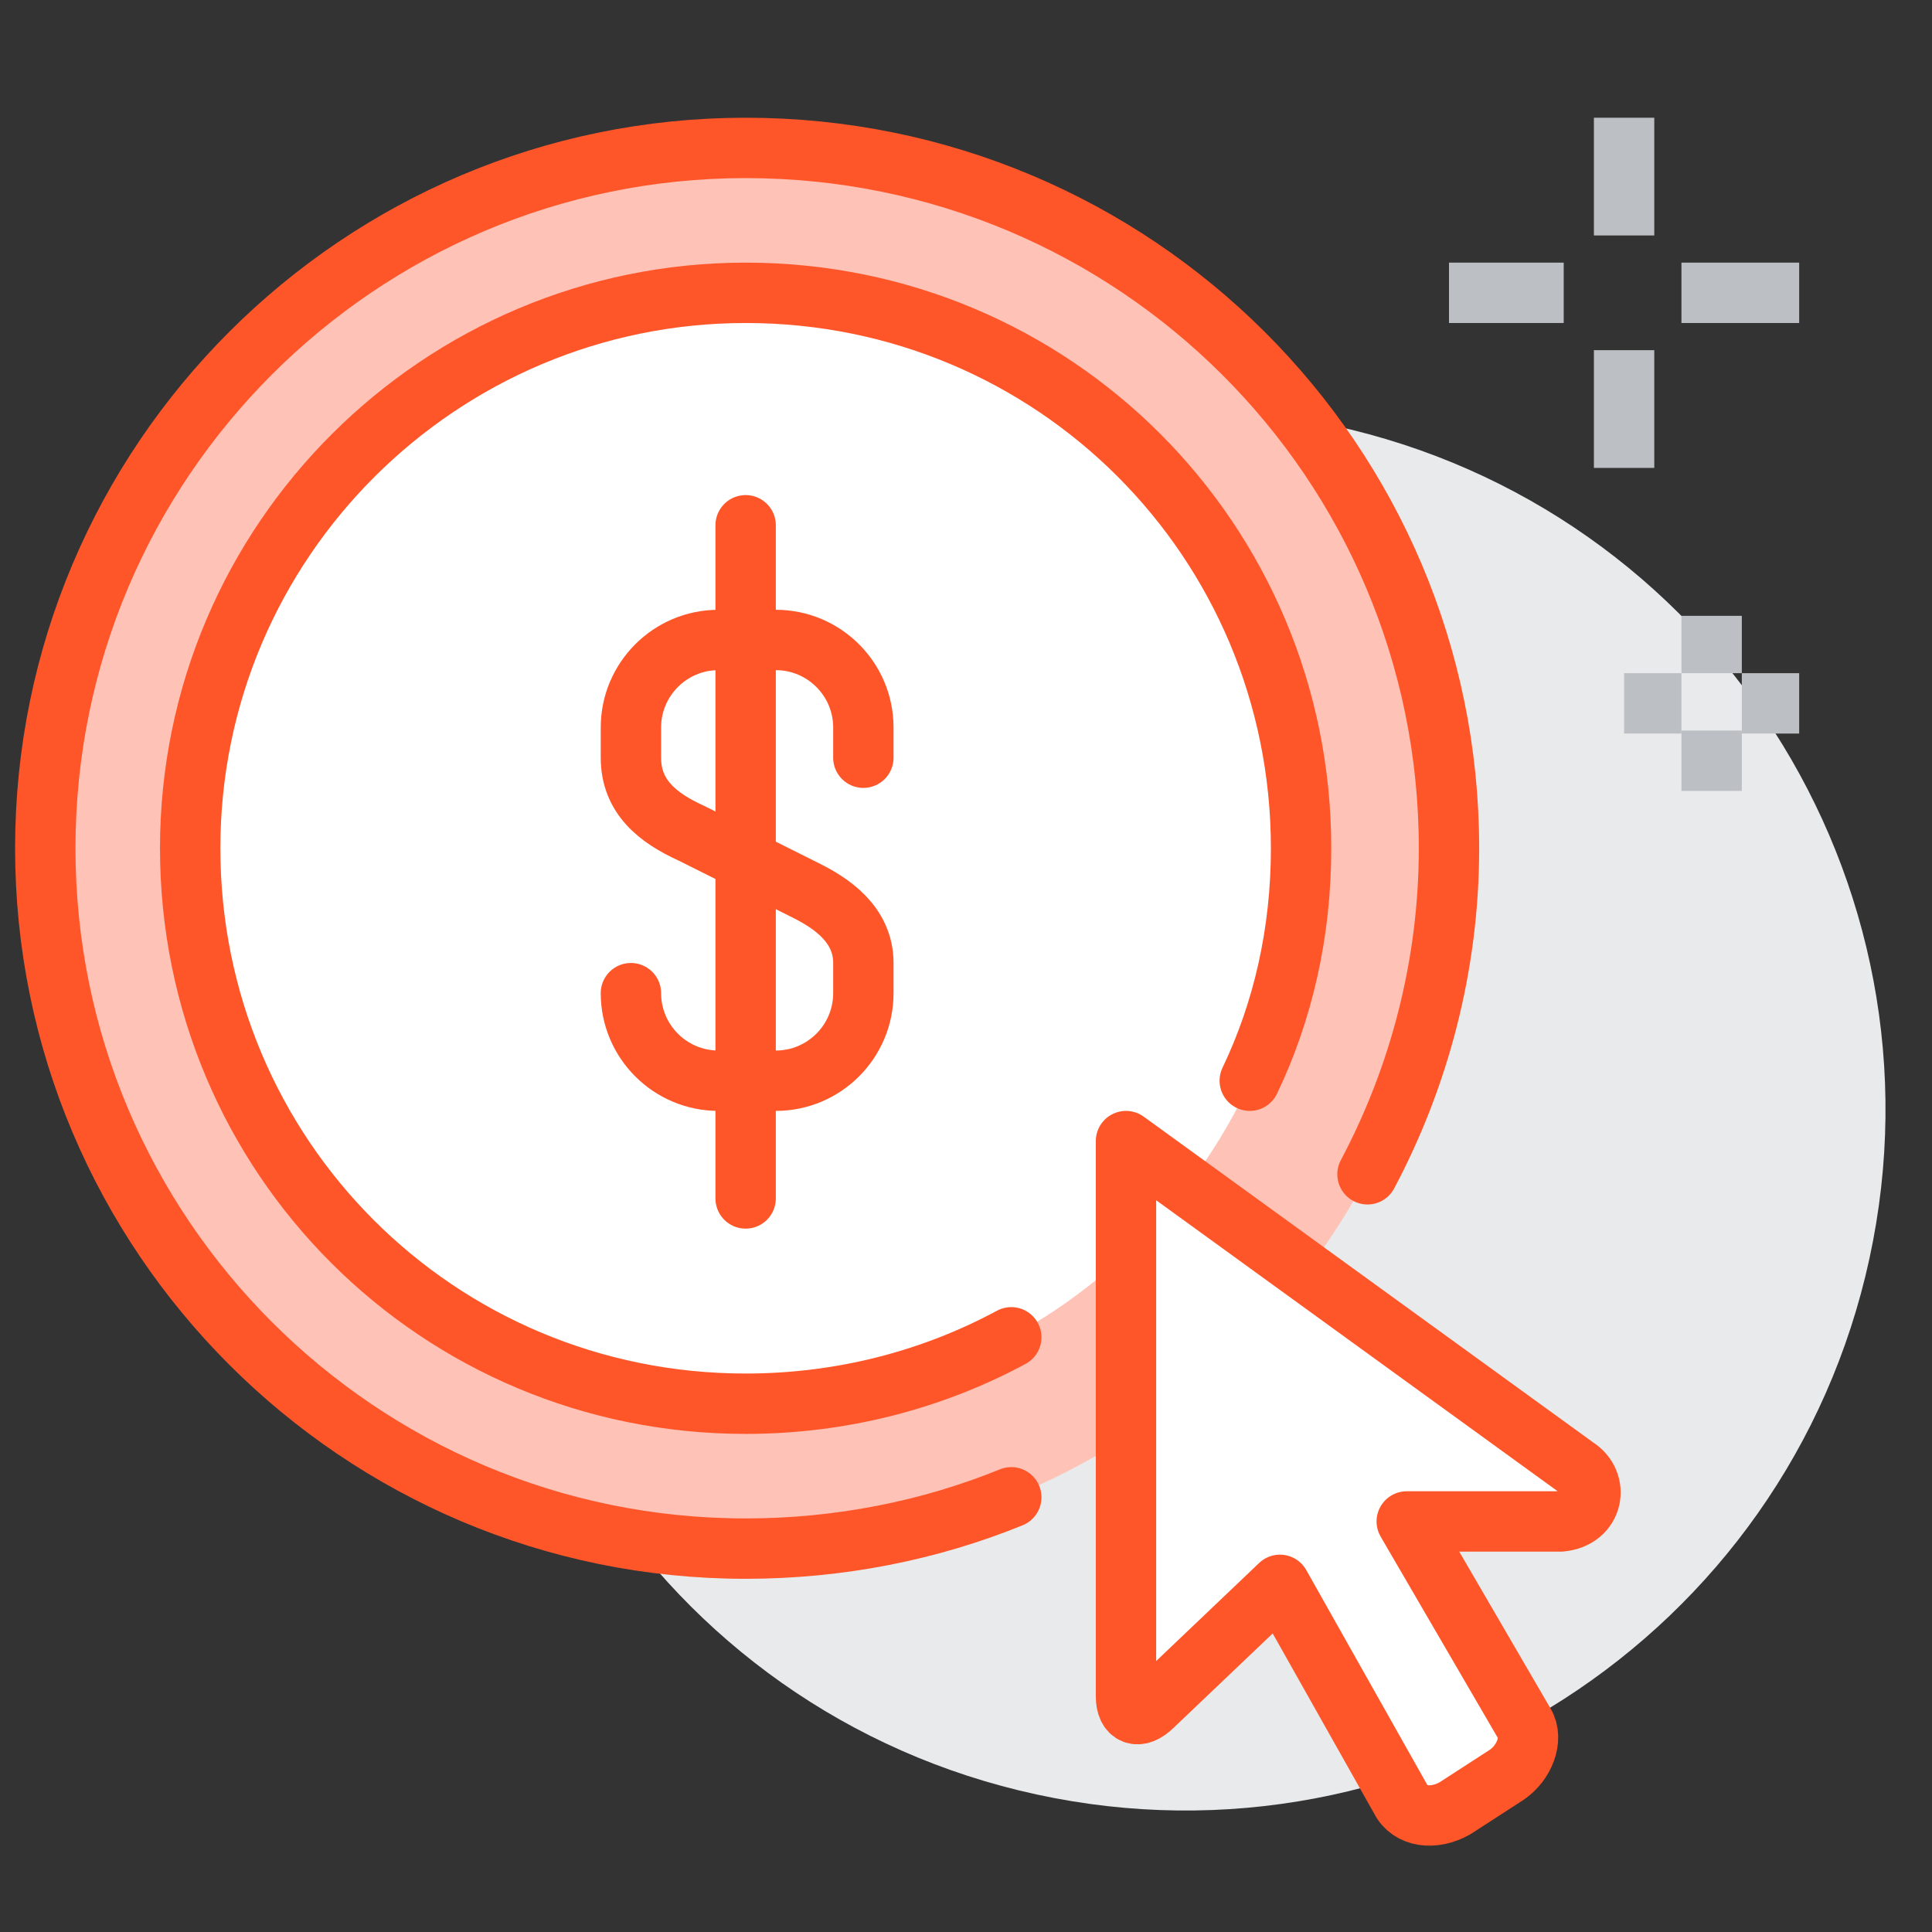
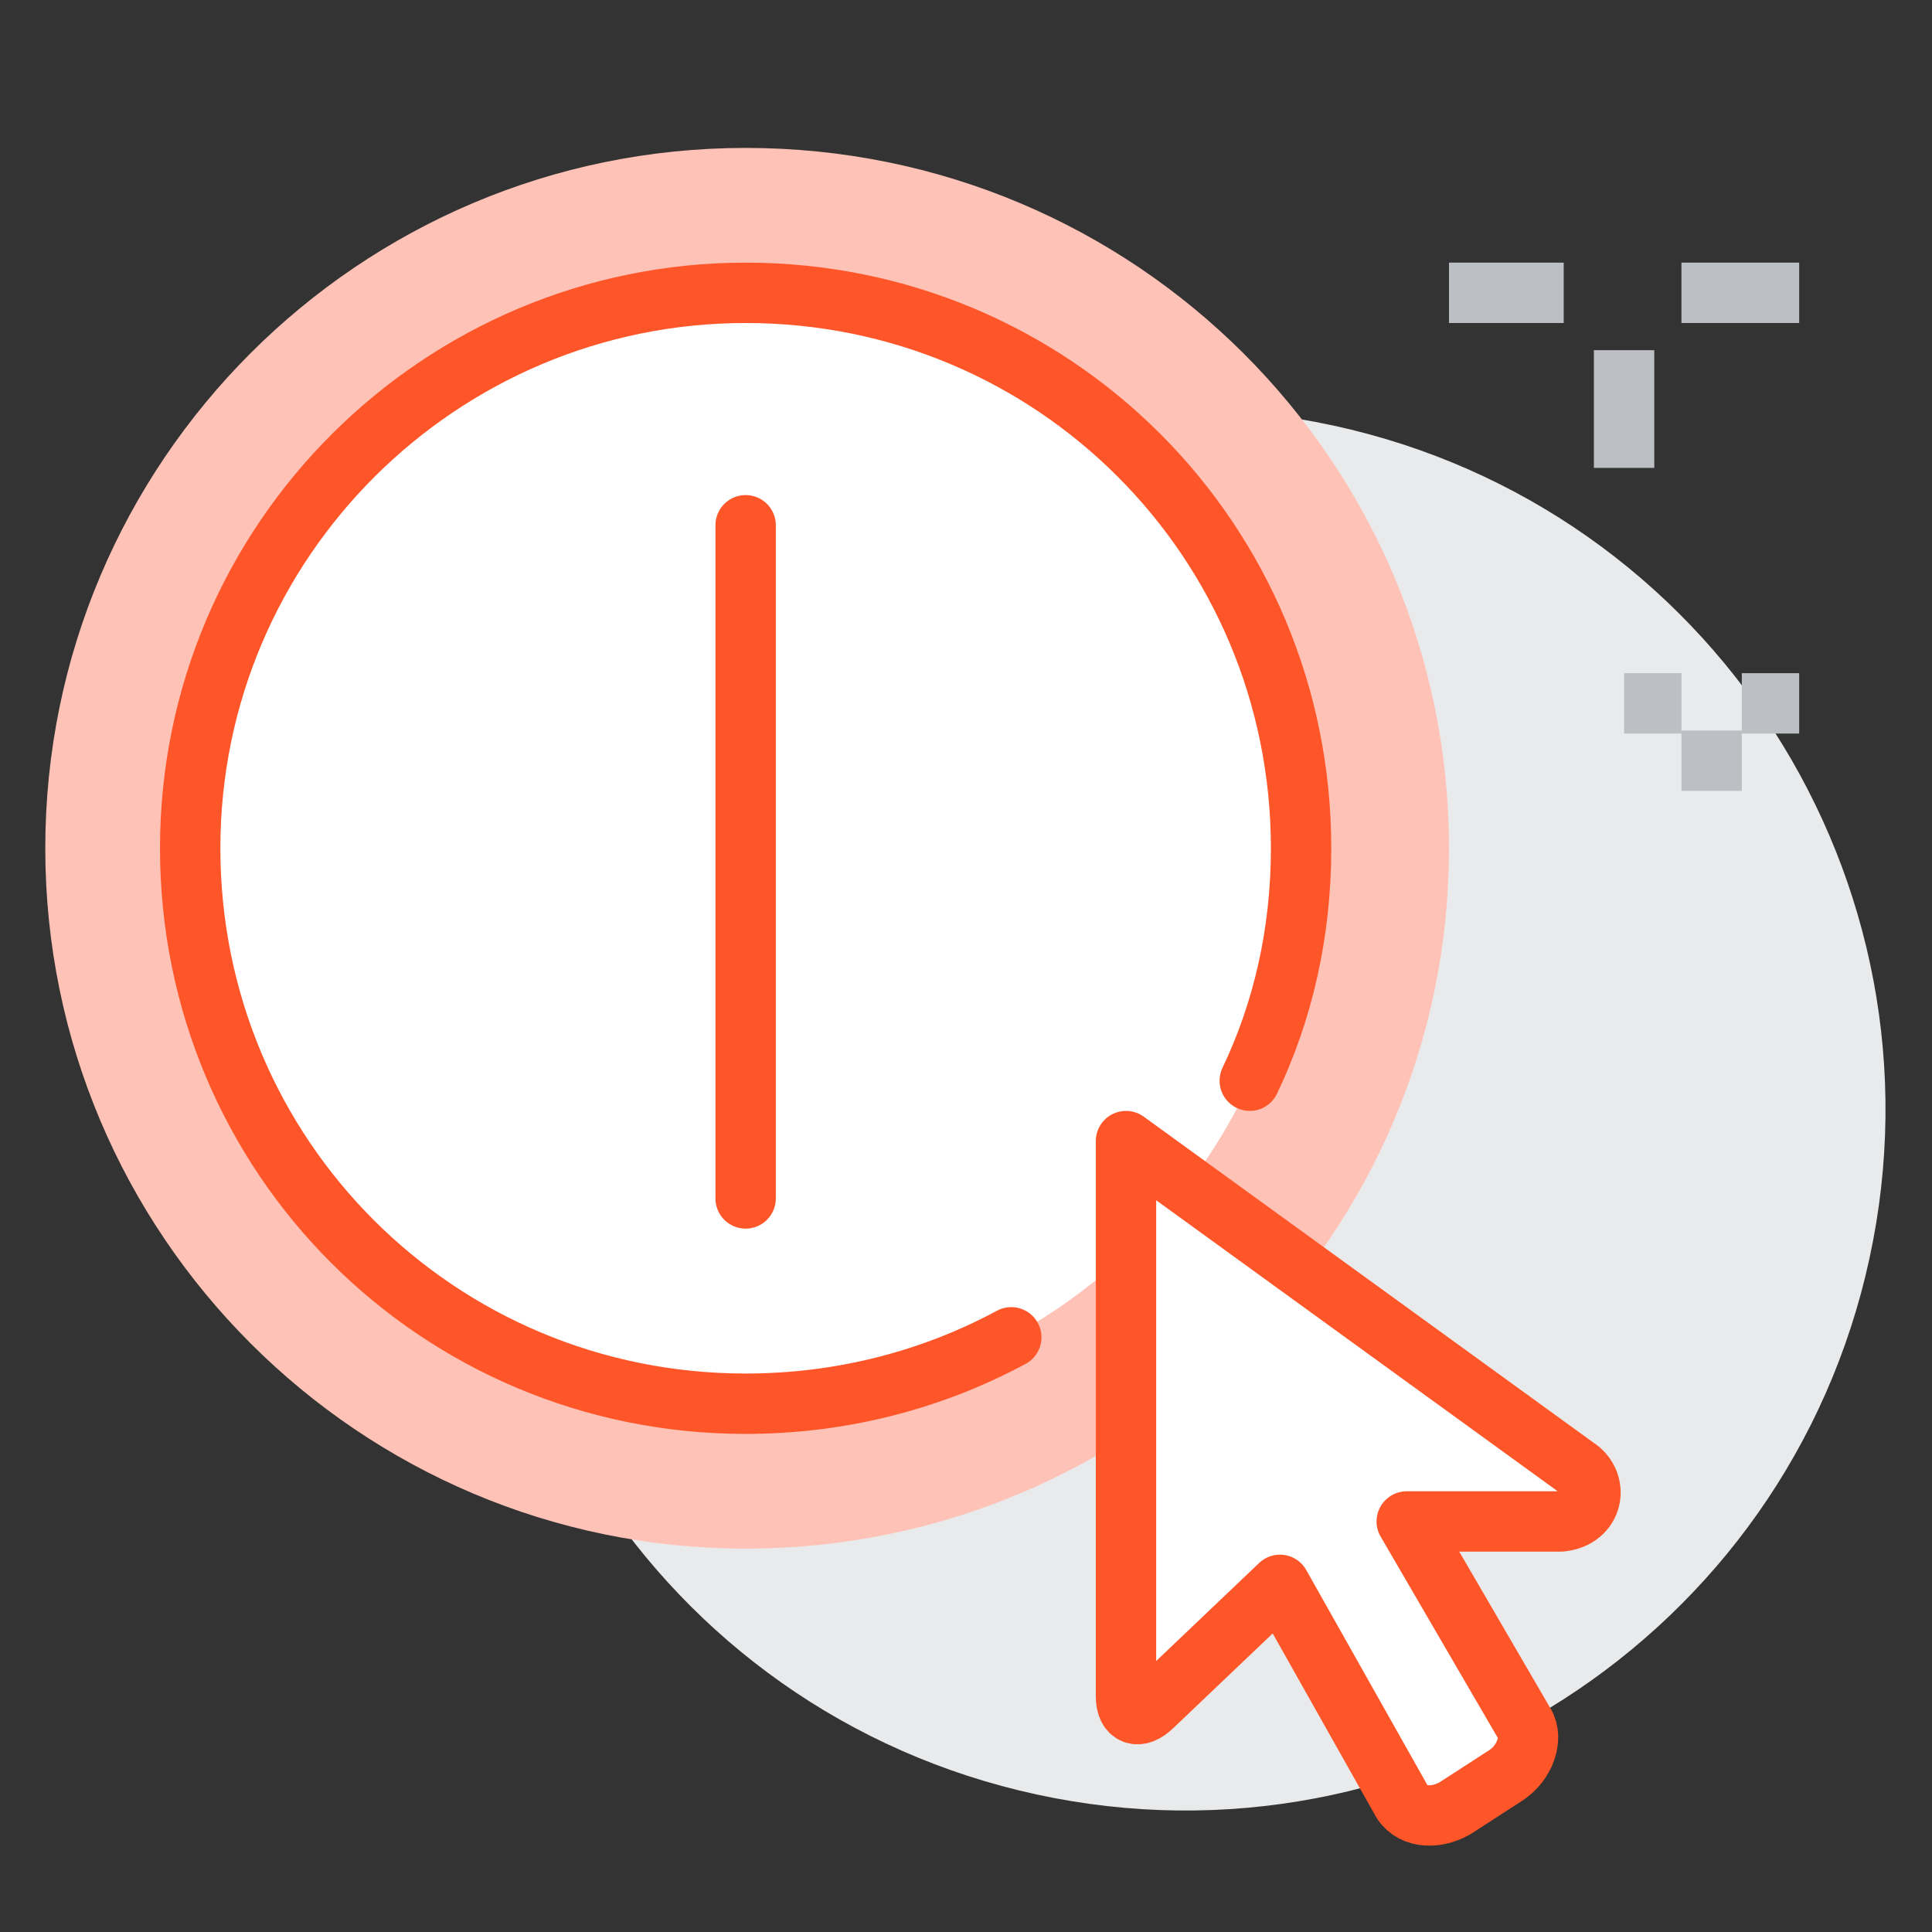
<svg xmlns="http://www.w3.org/2000/svg" preserveAspectRatio="xMidYMid meet" data-bbox="1.5 3.9 60.96 56.24" viewBox="0 0 64 64" height="64" width="64" data-type="ugc" role="presentation" aria-hidden="true" aria-labelledby="svgcid-gos5olxws1lw">
  <rect x="0" y="0" width="64" height="64" fill="#333333" stroke="none" />
  <title id="svgcid-gos5olxws1lw" />
  <g>
    <path fill="#E9EAEB" d="M44.174 14.098c12.522 2.717 20.47 15.07 17.754 27.591-2.716 12.522-15.069 20.471-27.59 17.755-12.522-2.716-20.471-15.07-17.755-27.591 2.716-12.522 15.07-20.47 27.59-17.755z" />
    <path fill="#FFFFFF" d="M44.1 28.1c0 10.714-8.686 19.4-19.4 19.4-10.714 0-19.4-8.686-19.4-19.4 0-10.714 8.686-19.4 19.4-19.4 10.714 0 19.4 8.686 19.4 19.4z" />
-     <path d="M24.7 4.9C11.9 4.9 1.5 15.3 1.5 28.1s10.4 23.2 23.2 23.2C37.6 51.3 48 40.9 48 28.1S37.6 4.9 24.7 4.9zm0 41.6c-10.2 0-18.4-8.2-18.4-18.4S14.6 9.7 24.7 9.7c10.2 0 18.4 8.2 18.4 18.4s-8.2 18.4-18.4 18.4z" fill="#FFC2B6" />
-     <path d="M20.9 32.9h0c0 1.6 1.3 2.9 2.9 2.9h1.9c1.6 0 2.9-1.3 2.9-2.9v-1c0-1.3-1.1-2-1.9-2.4l-3.8-1.9c-1.1-.5-2-1.2-2-2.5v-1c0-1.6 1.3-2.9 2.9-2.9h1.9c1.6 0 2.9 1.3 2.9 2.9v1" stroke-width="2px" stroke-miterlimit="10" fill="none" stroke="#FF5629" stroke-linecap="round" />
+     <path d="M24.7 4.9C11.9 4.9 1.5 15.3 1.5 28.1s10.4 23.2 23.2 23.2C37.6 51.3 48 40.9 48 28.1S37.6 4.9 24.7 4.9m0 41.6c-10.2 0-18.4-8.2-18.4-18.4S14.6 9.7 24.7 9.7c10.2 0 18.4 8.2 18.4 18.4s-8.2 18.4-18.4 18.4z" fill="#FFC2B6" />
    <path stroke-width="2px" stroke-miterlimit="10" fill="none" stroke="#FF5629" stroke-linecap="round" d="M24.7 17.4v22.3" />
-     <path d="M33.5 49.6c-2.7 1.1-5.7 1.7-8.8 1.7-12.8 0-23.2-10.4-23.2-23.2S11.9 4.9 24.7 4.9C37.6 4.9 48 15.3 48 28.1c0 3.9-1 7.6-2.7 10.8" stroke-width="2px" stroke-miterlimit="10" fill="none" stroke="#FF5629" stroke-linecap="round" />
    <path d="M33.5 44.3c-2.6 1.4-5.6 2.2-8.8 2.2-10.2 0-18.4-8.2-18.4-18.4S14.6 9.7 24.7 9.7c10.2 0 18.4 8.2 18.4 18.4 0 2.8-.6 5.4-1.7 7.7" stroke-width="2px" stroke-miterlimit="10" fill="none" stroke="#FF5629" stroke-linecap="round" />
    <path d="M52.2 48.6 37.3 37.8v18.4c0 .6.4.8.9.3l4.2-4 4 7.1c.3.6 1.1.7 1.8.3l1.7-1.1c.6-.4.9-1.2.6-1.7l-3.9-6.7h5.1c1.1-.1 1.3-1.3.5-1.8z" fill="#FFFFFF" stroke="#FF5629" stroke-linecap="round" stroke-linejoin="round" stroke-width="2px" stroke-miterlimit="10" />
-     <path fill="none" stroke="#BCC0C4" stroke-width="2px" stroke-miterlimit="10" d="M53.8 3.9v3.9" />
    <path fill="none" stroke="#BCC0C4" stroke-width="2px" stroke-miterlimit="10" d="M53.8 11.6v3.9" />
    <path fill="none" stroke="#BCC0C4" stroke-width="2px" stroke-miterlimit="10" d="M51.8 9.7H48" />
    <path fill="none" stroke="#BCC0C4" stroke-width="2px" stroke-miterlimit="10" d="M59.6 9.7h-3.9" />
    <path fill="none" stroke="#BCC0C4" stroke-width="2px" stroke-miterlimit="10" d="M56.7 26.2v-2" />
-     <path fill="none" stroke="#BCC0C4" stroke-width="2px" stroke-miterlimit="10" d="M56.7 22.3v-1.9" />
    <path fill="none" stroke="#BCC0C4" stroke-width="2px" stroke-miterlimit="10" d="M55.7 23.3h-1.9" />
    <path fill="none" stroke="#BCC0C4" stroke-width="2px" stroke-miterlimit="10" d="M59.6 23.3h-1.9" />
  </g>
</svg>